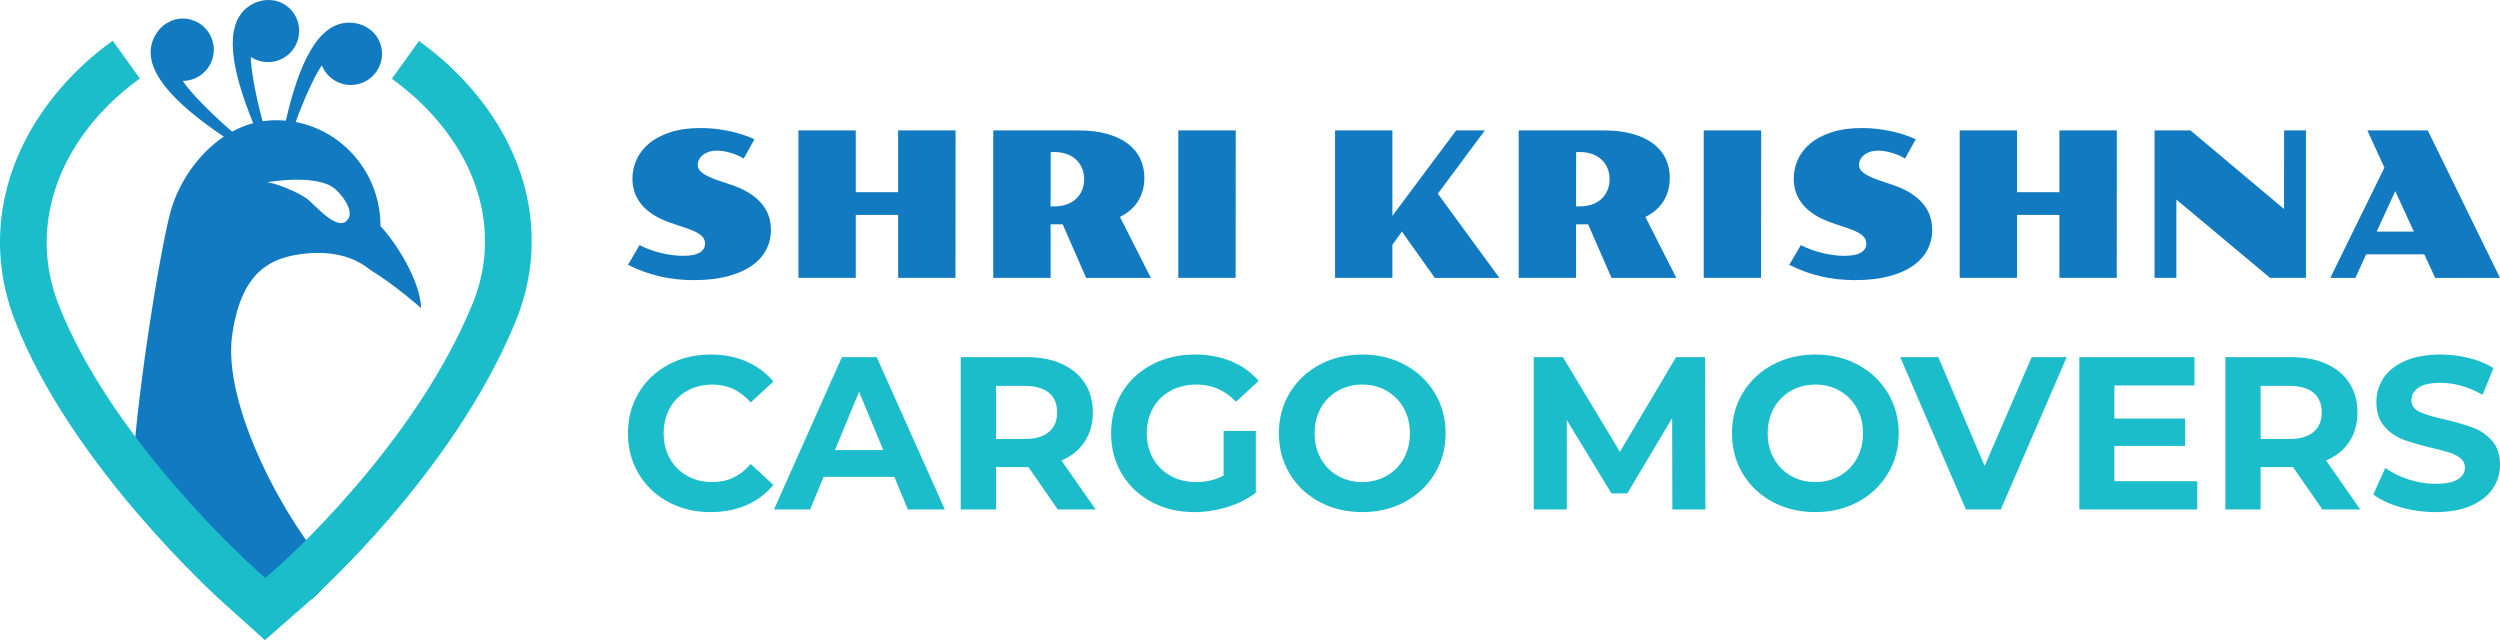
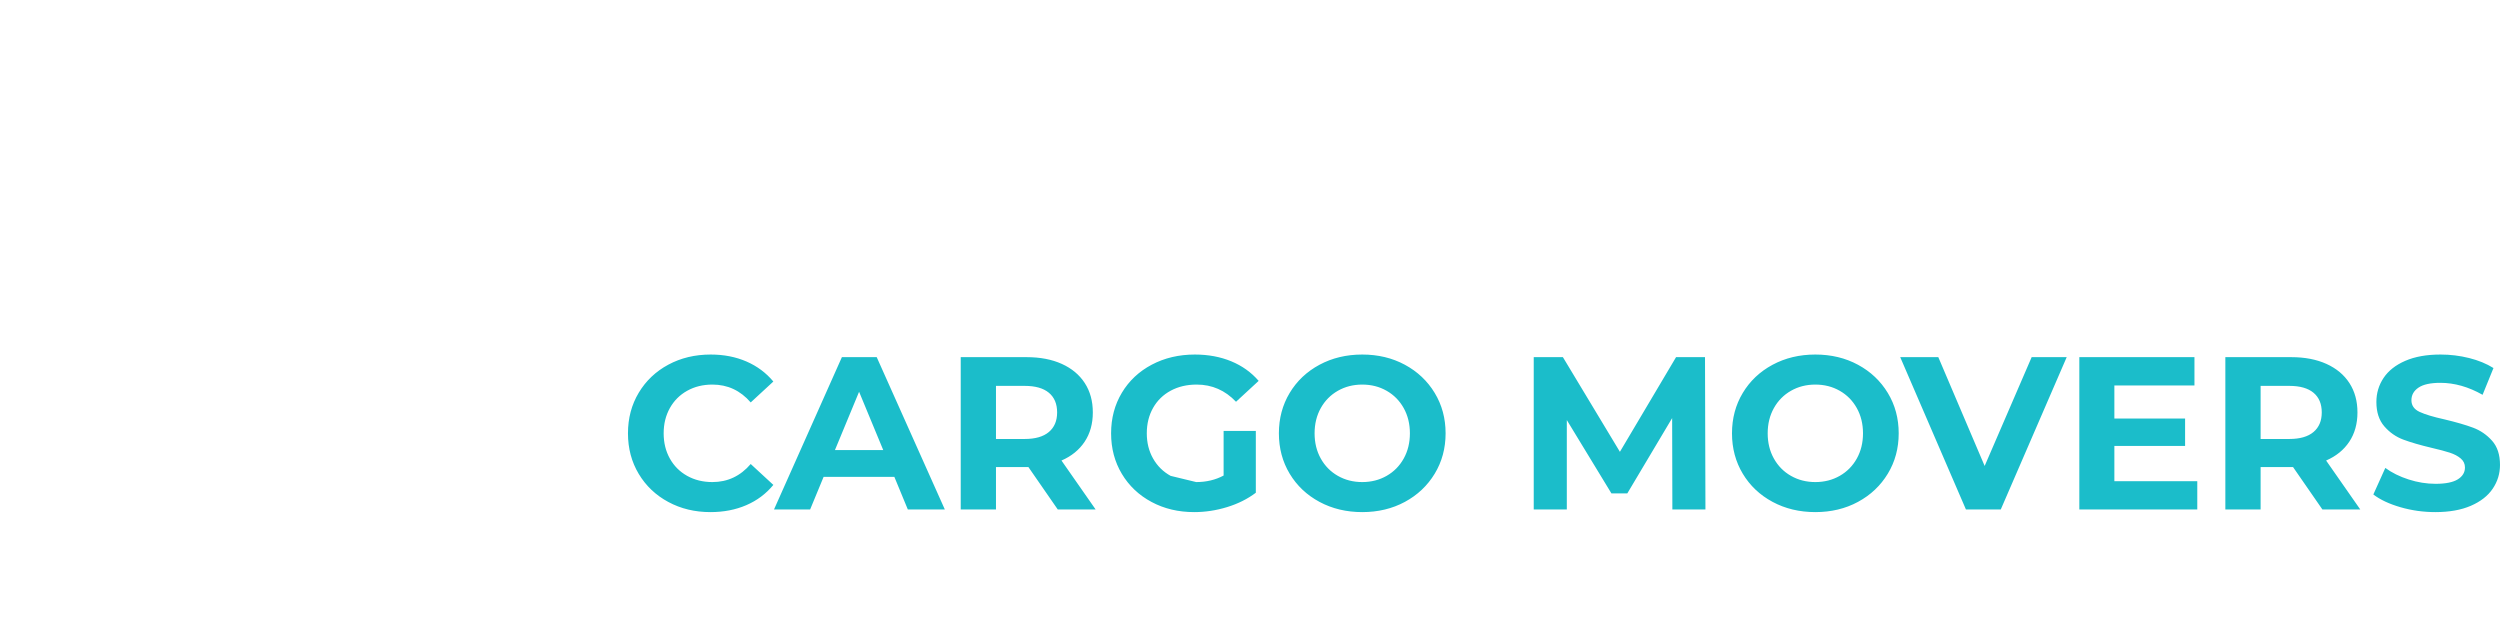
<svg xmlns="http://www.w3.org/2000/svg" style="isolation:isolate" viewBox="0 0 512 131.099" width="512pt" height="131.099pt">
  <g>
    <g>
-       <path d=" M 27.267 95.131 C 28.192 79.534 33.249 48.065 35.33 42.009 C 37.204 36.553 40.937 31.269 45.833 27.988 C 35.522 21.025 29.113 14.282 31.271 8.345 C 32.475 5.031 35.852 3.043 39.232 4.056 C 42.61 5.067 44.534 8.64 43.523 12.016 C 42.696 14.775 40.165 16.563 37.421 16.573 C 38.821 18.738 43.34 23.406 47.54 26.95 C 48.905 26.207 50.348 25.625 51.853 25.227 C 47.281 14.022 45.793 5.118 50.775 1.419 C 53.606 -0.682 57.52 -0.48 59.782 2.227 C 62.042 4.932 61.681 8.975 58.976 11.235 C 56.766 13.081 53.667 13.177 51.373 11.675 C 51.35 14.078 52.39 19.792 53.789 24.827 C 54.147 24.774 54.507 24.728 54.871 24.696 C 56.115 24.59 57.342 24.601 58.545 24.71 C 61.223 12.937 65.105 4.812 71.299 4.638 C 74.822 4.54 77.914 6.95 78.215 10.464 C 78.516 13.977 75.903 17.081 72.391 17.382 C 69.522 17.628 66.928 15.931 65.91 13.383 C 64.565 15.265 62.27 20.225 60.547 24.988 C 69.709 26.726 76.999 34.502 77.848 44.409 C 77.903 45.049 77.924 45.683 77.924 46.313 C 81.027 49.591 86.058 57.405 86.25 63.104 C 86.25 63.104 80.963 58.416 75.964 55.353 C 75.96 55.36 75.955 55.368 75.952 55.376 C 72.489 52.446 67.848 51.475 63.016 51.889 C 55.02 52.574 49.464 55.909 47.577 68.39 C 45.34 83.189 59.093 107.726 67.313 116.335 C 69.173 118.283 57.873 140.87 27.147 101.872 C 25.833 100.203 27.127 97.503 27.267 95.131 Z  M 63.091 40.878 C 64.79 42.309 68.805 47.006 70.864 45.337 C 72.676 43.867 70.869 40.803 68.797 38.845 C 65.178 35.428 54.639 37.331 54.639 37.331 C 56.086 37.339 61.391 39.448 63.091 40.878 Z " fill="rgb(18,122,193)" />
-       <path d=" M 54.261 131.099 L 62.769 123.639 C 63.981 122.578 92.684 97.231 105.56 65.924 C 112.077 50.075 108.948 32.853 96.977 18.673 C 93.755 14.858 89.996 11.4 85.803 8.395 L 80.254 16.139 C 83.806 18.685 86.983 21.606 89.697 24.82 C 99.297 36.19 101.867 49.852 96.748 62.3 C 84.714 91.559 57.637 115.469 56.491 116.473 L 54.336 118.361 L 52.222 116.462 C 51.012 115.381 22.685 89.858 11.959 62.283 C 7.013 49.562 9.795 35.729 19.591 24.33 C 22.202 21.293 25.247 18.519 28.639 16.087 L 23.089 8.343 C 19.079 11.217 15.472 14.506 12.366 18.12 C 0.201 32.274 -3.183 49.629 3.08 65.737 C 14.624 95.416 44.594 122.423 45.864 123.558 L 54.261 131.099 Z " fill="rgb(27,189,202)" />
-     </g>
+       </g>
    <g>
-       <path d=" M 273.419 56.901 L 273.419 26.707 L 285.163 26.707 L 285.163 44.202 L 298.228 26.707 L 304.1 26.707 L 294.469 39.671 L 307.087 56.921 L 293.859 56.921 L 287.113 47.432 L 285.163 50.114 L 285.163 56.901 L 273.419 56.901 Z  M 311.028 56.901 L 311.028 26.707 L 328.442 26.707 L 328.442 26.707 Q 331.814 26.707 334.344 27.419 L 334.344 27.419 L 334.344 27.419 Q 336.874 28.13 338.57 29.41 L 338.57 29.41 L 338.57 29.41 Q 340.267 30.69 341.12 32.478 L 341.12 32.478 L 341.12 32.478 Q 341.974 34.266 341.974 36.42 L 341.974 36.42 L 341.974 36.42 Q 341.974 39.081 340.714 41.144 L 340.714 41.144 L 340.714 41.144 Q 339.454 43.206 336.975 44.425 L 336.975 44.425 L 343.315 56.921 L 330.047 56.921 L 325.252 45.949 L 322.773 45.949 L 322.773 56.901 L 311.028 56.901 Z  M 322.773 42.271 L 323.484 42.271 L 323.484 42.271 Q 324.926 42.271 326.064 41.865 L 326.064 41.865 L 326.064 41.865 Q 327.202 41.459 327.995 40.717 L 327.995 40.717 L 327.995 40.717 Q 328.787 39.975 329.214 38.949 L 329.214 38.949 L 329.214 38.949 Q 329.64 37.923 329.64 36.704 L 329.64 36.704 L 329.64 36.704 Q 329.64 35.485 329.214 34.459 L 329.214 34.459 L 329.214 34.459 Q 328.787 33.433 327.995 32.691 L 327.995 32.691 L 327.995 32.691 Q 327.202 31.95 326.064 31.543 L 326.064 31.543 L 326.064 31.543 Q 324.926 31.137 323.484 31.137 L 323.484 31.137 L 322.793 31.137 L 322.773 42.271 Z  M 348.923 56.901 L 348.923 26.707 L 360.687 26.707 L 360.667 56.901 L 348.923 56.901 Z  M 366.437 54.239 L 368.815 50.196 L 368.815 50.196 Q 370.968 51.293 373.325 51.842 L 373.325 51.842 L 373.325 51.842 Q 375.682 52.39 377.714 52.39 L 377.714 52.39 L 377.714 52.39 Q 380.051 52.39 381.138 51.72 L 381.138 51.72 L 381.138 51.72 Q 382.225 51.049 382.225 49.891 L 382.225 49.891 L 382.225 49.891 Q 382.225 49.525 382.093 49.139 L 382.093 49.139 L 382.093 49.139 Q 381.961 48.753 381.585 48.377 L 381.585 48.377 L 381.585 48.377 Q 381.209 48.001 380.549 47.625 L 380.549 47.625 L 380.549 47.625 Q 379.888 47.25 378.832 46.884 L 378.832 46.884 L 375.195 45.644 L 375.195 45.644 Q 371.293 44.303 369.323 42.017 L 369.323 42.017 L 369.323 42.017 Q 367.352 39.732 367.352 36.582 L 367.352 36.582 L 367.352 36.582 Q 367.352 34.55 368.205 32.671 L 368.205 32.671 L 368.205 32.671 Q 369.058 30.791 370.786 29.359 L 370.786 29.359 L 370.786 29.359 Q 372.513 27.926 375.144 27.073 L 375.144 27.073 L 375.144 27.073 Q 377.775 26.22 381.311 26.22 L 381.311 26.22 L 381.311 26.22 Q 383.058 26.22 384.663 26.423 L 384.663 26.423 L 384.663 26.423 Q 386.268 26.626 387.68 26.951 L 387.68 26.951 L 387.68 26.951 Q 389.093 27.276 390.271 27.693 L 390.271 27.693 L 390.271 27.693 Q 391.45 28.109 392.344 28.516 L 392.344 28.516 L 390.149 32.478 L 390.149 32.478 Q 389.499 32.072 388.778 31.767 L 388.778 31.767 L 388.778 31.767 Q 388.056 31.462 387.335 31.259 L 387.335 31.259 L 387.335 31.259 Q 386.614 31.056 385.923 30.954 L 385.923 30.954 L 385.923 30.954 Q 385.232 30.852 384.663 30.852 L 384.663 30.852 L 384.663 30.852 Q 383.688 30.852 382.956 31.106 L 382.956 31.106 L 382.956 31.106 Q 382.225 31.36 381.727 31.777 L 381.727 31.777 L 381.727 31.777 Q 381.229 32.193 380.975 32.712 L 380.975 32.712 L 380.975 32.712 Q 380.721 33.23 380.721 33.738 L 380.721 33.738 L 380.721 33.738 Q 380.721 34.185 380.935 34.601 L 380.935 34.601 L 380.935 34.601 Q 381.148 35.018 381.666 35.414 L 381.666 35.414 L 381.666 35.414 Q 382.184 35.81 383.028 36.206 L 383.028 36.206 L 383.028 36.206 Q 383.871 36.603 385.13 37.029 L 385.13 37.029 L 387.569 37.842 L 387.569 37.842 Q 391.531 39.163 393.624 41.479 L 393.624 41.479 L 393.624 41.479 Q 395.716 43.795 395.716 47.087 L 395.716 47.087 L 395.716 47.087 Q 395.716 49.322 394.711 51.212 L 394.711 51.212 L 394.711 51.212 Q 393.705 53.101 391.714 54.473 L 391.714 54.473 L 391.714 54.473 Q 389.722 55.844 386.766 56.606 L 386.766 56.606 L 386.766 56.606 Q 383.81 57.368 379.909 57.368 L 379.909 57.368 L 379.909 57.368 Q 378.039 57.368 376.302 57.175 L 376.302 57.175 L 376.302 57.175 Q 374.565 56.982 372.909 56.596 L 372.909 56.596 L 372.909 56.596 Q 371.253 56.21 369.648 55.621 L 369.648 55.621 L 369.648 55.621 Q 368.043 55.032 366.437 54.239 L 366.437 54.239 Z  M 401.345 56.901 L 401.345 26.707 L 413.089 26.707 L 413.089 39.366 L 421.765 39.366 L 421.765 26.707 L 433.529 26.707 L 433.509 56.901 L 421.765 56.901 L 421.765 44.019 L 413.089 44.019 L 413.089 56.901 L 401.345 56.901 Z  M 441.251 56.901 L 441.251 26.707 L 448.606 26.707 L 467.766 42.8 L 467.787 26.707 L 472.257 26.707 L 472.257 56.901 L 464.901 56.901 L 445.721 40.869 L 445.721 56.901 L 441.251 56.901 Z  M 477.235 56.921 L 488.329 34.327 L 484.834 26.707 L 497.208 26.707 L 512 56.921 L 498.732 56.921 L 496.497 52.085 L 484.59 52.085 L 482.375 56.921 L 477.235 56.921 Z  M 486.744 47.432 L 494.363 47.432 L 490.544 39.142 L 486.744 47.432 Z  M 128.608 54.239 L 130.985 50.196 L 130.985 50.196 Q 133.139 51.293 135.496 51.842 L 135.496 51.842 L 135.496 51.842 Q 137.853 52.39 139.885 52.39 L 139.885 52.39 L 139.885 52.39 Q 142.221 52.39 143.308 51.72 L 143.308 51.72 L 143.308 51.72 Q 144.395 51.049 144.395 49.891 L 144.395 49.891 L 144.395 49.891 Q 144.395 49.525 144.263 49.139 L 144.263 49.139 L 144.263 49.139 Q 144.131 48.753 143.755 48.377 L 143.755 48.377 L 143.755 48.377 Q 143.379 48.001 142.719 47.625 L 142.719 47.625 L 142.719 47.625 Q 142.059 47.25 141.002 46.884 L 141.002 46.884 L 137.365 45.644 L 137.365 45.644 Q 133.464 44.303 131.493 42.017 L 131.493 42.017 L 131.493 42.017 Q 129.522 39.732 129.522 36.582 L 129.522 36.582 L 129.522 36.582 Q 129.522 34.55 130.376 32.671 L 130.376 32.671 L 130.376 32.671 Q 131.229 30.791 132.956 29.359 L 132.956 29.359 L 132.956 29.359 Q 134.683 27.926 137.314 27.073 L 137.314 27.073 L 137.314 27.073 Q 139.946 26.22 143.481 26.22 L 143.481 26.22 L 143.481 26.22 Q 145.228 26.22 146.834 26.423 L 146.834 26.423 L 146.834 26.423 Q 148.439 26.626 149.851 26.951 L 149.851 26.951 L 149.851 26.951 Q 151.263 27.276 152.442 27.693 L 152.442 27.693 L 152.442 27.693 Q 153.62 28.109 154.514 28.516 L 154.514 28.516 L 152.32 32.478 L 152.32 32.478 Q 151.669 32.072 150.948 31.767 L 150.948 31.767 L 150.948 31.767 Q 150.227 31.462 149.506 31.259 L 149.506 31.259 L 149.506 31.259 Q 148.784 31.056 148.093 30.954 L 148.093 30.954 L 148.093 30.954 Q 147.403 30.852 146.834 30.852 L 146.834 30.852 L 146.834 30.852 Q 145.858 30.852 145.127 31.106 L 145.127 31.106 L 145.127 31.106 Q 144.395 31.36 143.898 31.777 L 143.898 31.777 L 143.898 31.777 Q 143.4 32.193 143.146 32.712 L 143.146 32.712 L 143.146 32.712 Q 142.892 33.23 142.892 33.738 L 142.892 33.738 L 142.892 33.738 Q 142.892 34.185 143.105 34.601 L 143.105 34.601 L 143.105 34.601 Q 143.319 35.018 143.837 35.414 L 143.837 35.414 L 143.837 35.414 Q 144.355 35.81 145.198 36.206 L 145.198 36.206 L 145.198 36.206 Q 146.041 36.603 147.301 37.029 L 147.301 37.029 L 149.739 37.842 L 149.739 37.842 Q 153.701 39.163 155.794 41.479 L 155.794 41.479 L 155.794 41.479 Q 157.887 43.795 157.887 47.087 L 157.887 47.087 L 157.887 47.087 Q 157.887 49.322 156.881 51.212 L 156.881 51.212 L 156.881 51.212 Q 155.875 53.101 153.884 54.473 L 153.884 54.473 L 153.884 54.473 Q 151.893 55.844 148.937 56.606 L 148.937 56.606 L 148.937 56.606 Q 145.98 57.368 142.079 57.368 L 142.079 57.368 L 142.079 57.368 Q 140.21 57.368 138.473 57.175 L 138.473 57.175 L 138.473 57.175 Q 136.735 56.982 135.079 56.596 L 135.079 56.596 L 135.079 56.596 Q 133.423 56.21 131.818 55.621 L 131.818 55.621 L 131.818 55.621 Q 130.213 55.032 128.608 54.239 L 128.608 54.239 Z  M 163.515 56.901 L 163.515 26.707 L 175.259 26.707 L 175.259 39.366 L 183.935 39.366 L 183.935 26.707 L 195.7 26.707 L 195.68 56.901 L 183.935 56.901 L 183.935 44.019 L 175.259 44.019 L 175.259 56.901 L 163.515 56.901 Z  M 203.421 56.901 L 203.421 26.707 L 220.834 26.707 L 220.834 26.707 Q 224.207 26.707 226.737 27.419 L 226.737 27.419 L 226.737 27.419 Q 229.266 28.13 230.963 29.41 L 230.963 29.41 L 230.963 29.41 Q 232.66 30.69 233.513 32.478 L 233.513 32.478 L 233.513 32.478 Q 234.366 34.266 234.366 36.42 L 234.366 36.42 L 234.366 36.42 Q 234.366 39.081 233.107 41.144 L 233.107 41.144 L 233.107 41.144 Q 231.847 43.206 229.368 44.425 L 229.368 44.425 L 235.707 56.921 L 222.439 56.921 L 217.644 45.949 L 215.165 45.949 L 215.165 56.901 L 203.421 56.901 Z  M 215.165 42.271 L 215.876 42.271 L 215.876 42.271 Q 217.319 42.271 218.457 41.865 L 218.457 41.865 L 218.457 41.865 Q 219.595 41.459 220.387 40.717 L 220.387 40.717 L 220.387 40.717 Q 221.179 39.975 221.606 38.949 L 221.606 38.949 L 221.606 38.949 Q 222.033 37.923 222.033 36.704 L 222.033 36.704 L 222.033 36.704 Q 222.033 35.485 221.606 34.459 L 221.606 34.459 L 221.606 34.459 Q 221.179 33.433 220.387 32.691 L 220.387 32.691 L 220.387 32.691 Q 219.595 31.95 218.457 31.543 L 218.457 31.543 L 218.457 31.543 Q 217.319 31.137 215.876 31.137 L 215.876 31.137 L 215.185 31.137 L 215.165 42.271 Z  M 241.315 56.901 L 241.315 26.707 L 253.08 26.707 L 253.059 56.901 L 241.315 56.901 Z " fill="rgb(18,122,193)" />
-       <path d=" M 349.274 104.344 L 342.5 104.344 L 342.455 85.625 L 333.274 101.046 L 330.02 101.046 L 320.883 86.026 L 320.883 104.344 L 314.109 104.344 L 314.109 73.145 L 320.081 73.145 L 331.758 92.533 L 343.258 73.145 L 349.185 73.145 L 349.274 104.344 Z  M 371.782 104.879 L 371.782 104.879 Q 366.924 104.879 363.024 102.784 L 363.024 102.784 L 363.024 102.784 Q 359.124 100.689 356.918 97.012 L 356.918 97.012 L 356.918 97.012 Q 354.712 93.335 354.712 88.745 L 354.712 88.745 L 354.712 88.745 Q 354.712 84.154 356.918 80.477 L 356.918 80.477 L 356.918 80.477 Q 359.124 76.8 363.024 74.705 L 363.024 74.705 L 363.024 74.705 Q 366.924 72.61 371.782 72.61 L 371.782 72.61 L 371.782 72.61 Q 376.641 72.61 380.518 74.705 L 380.518 74.705 L 380.518 74.705 Q 384.396 76.8 386.624 80.477 L 386.624 80.477 L 386.624 80.477 Q 388.853 84.154 388.853 88.745 L 388.853 88.745 L 388.853 88.745 Q 388.853 93.335 386.624 97.012 L 386.624 97.012 L 386.624 97.012 Q 384.396 100.689 380.518 102.784 L 380.518 102.784 L 380.518 102.784 Q 376.641 104.879 371.782 104.879 L 371.782 104.879 Z  M 371.782 98.728 L 371.782 98.728 Q 374.546 98.728 376.774 97.458 L 376.774 97.458 L 376.774 97.458 Q 379.003 96.188 380.273 93.915 L 380.273 93.915 L 380.273 93.915 Q 381.543 91.642 381.543 88.745 L 381.543 88.745 L 381.543 88.745 Q 381.543 85.848 380.273 83.574 L 380.273 83.574 L 380.273 83.574 Q 379.003 81.301 376.774 80.031 L 376.774 80.031 L 376.774 80.031 Q 374.546 78.761 371.782 78.761 L 371.782 78.761 L 371.782 78.761 Q 369.019 78.761 366.791 80.031 L 366.791 80.031 L 366.791 80.031 Q 364.562 81.301 363.292 83.574 L 363.292 83.574 L 363.292 83.574 Q 362.022 85.848 362.022 88.745 L 362.022 88.745 L 362.022 88.745 Q 362.022 91.642 363.292 93.915 L 363.292 93.915 L 363.292 93.915 Q 364.562 96.188 366.791 97.458 L 366.791 97.458 L 366.791 97.458 Q 369.019 98.728 371.782 98.728 L 371.782 98.728 Z  M 416.085 73.145 L 423.261 73.145 L 409.756 104.344 L 402.625 104.344 L 389.165 73.145 L 396.965 73.145 L 406.458 95.43 L 416.085 73.145 Z  M 433.022 98.55 L 450.003 98.55 L 450.003 104.344 L 425.846 104.344 L 425.846 73.145 L 449.424 73.145 L 449.424 78.939 L 433.022 78.939 L 433.022 85.714 L 447.507 85.714 L 447.507 91.33 L 433.022 91.33 L 433.022 98.55 Z  M 483.386 104.344 L 475.631 104.344 L 469.614 95.653 L 469.257 95.653 L 462.973 95.653 L 462.973 104.344 L 455.752 104.344 L 455.752 73.145 L 469.257 73.145 L 469.257 73.145 Q 473.402 73.145 476.455 74.527 L 476.455 74.527 L 476.455 74.527 Q 479.508 75.908 481.158 78.449 L 481.158 78.449 L 481.158 78.449 Q 482.807 80.989 482.807 84.466 L 482.807 84.466 L 482.807 84.466 Q 482.807 87.942 481.135 90.461 L 481.135 90.461 L 481.135 90.461 Q 479.464 92.979 476.388 94.316 L 476.388 94.316 L 483.386 104.344 Z  M 475.497 84.466 L 475.497 84.466 Q 475.497 81.836 473.803 80.432 L 473.803 80.432 L 473.803 80.432 Q 472.11 79.028 468.856 79.028 L 468.856 79.028 L 462.973 79.028 L 462.973 89.903 L 468.856 89.903 L 468.856 89.903 Q 472.11 89.903 473.803 88.477 L 473.803 88.477 L 473.803 88.477 Q 475.497 87.051 475.497 84.466 L 475.497 84.466 Z  M 498.763 104.879 L 498.763 104.879 Q 495.063 104.879 491.609 103.876 L 491.609 103.876 L 491.609 103.876 Q 488.155 102.873 486.06 101.269 L 486.06 101.269 L 488.512 95.831 L 488.512 95.831 Q 490.517 97.302 493.281 98.193 L 493.281 98.193 L 493.281 98.193 Q 496.044 99.085 498.807 99.085 L 498.807 99.085 L 498.807 99.085 Q 501.883 99.085 503.353 98.171 L 503.353 98.171 L 503.353 98.171 Q 504.824 97.257 504.824 95.742 L 504.824 95.742 L 504.824 95.742 Q 504.824 94.628 503.955 93.892 L 503.955 93.892 L 503.955 93.892 Q 503.086 93.157 501.727 92.711 L 501.727 92.711 L 501.727 92.711 Q 500.367 92.266 498.05 91.731 L 498.05 91.731 L 498.05 91.731 Q 494.484 90.884 492.211 90.037 L 492.211 90.037 L 492.211 90.037 Q 489.938 89.19 488.311 87.318 L 488.311 87.318 L 488.311 87.318 Q 486.684 85.446 486.684 82.326 L 486.684 82.326 L 486.684 82.326 Q 486.684 79.608 488.155 77.401 L 488.155 77.401 L 488.155 77.401 Q 489.626 75.195 492.59 73.903 L 492.59 73.903 L 492.59 73.903 Q 495.554 72.61 499.832 72.61 L 499.832 72.61 L 499.832 72.61 Q 502.819 72.61 505.671 73.323 L 505.671 73.323 L 505.671 73.323 Q 508.524 74.036 510.663 75.374 L 510.663 75.374 L 508.434 80.856 L 508.434 80.856 Q 504.111 78.404 499.788 78.404 L 499.788 78.404 L 499.788 78.404 Q 496.757 78.404 495.308 79.385 L 495.308 79.385 L 495.308 79.385 Q 493.86 80.365 493.86 81.97 L 493.86 81.97 L 493.86 81.97 Q 493.86 83.574 495.531 84.354 L 495.531 84.354 L 495.531 84.354 Q 497.203 85.134 500.635 85.892 L 500.635 85.892 L 500.635 85.892 Q 504.2 86.739 506.473 87.586 L 506.473 87.586 L 506.473 87.586 Q 508.746 88.433 510.373 90.26 L 510.373 90.26 L 510.373 90.26 Q 512 92.087 512 95.207 L 512 95.207 L 512 95.207 Q 512 97.881 510.507 100.088 L 510.507 100.088 L 510.507 100.088 Q 509.014 102.294 506.028 103.586 L 506.028 103.586 L 506.028 103.586 Q 503.041 104.879 498.763 104.879 L 498.763 104.879 Z  M 145.5 104.879 L 145.5 104.879 Q 140.731 104.879 136.876 102.806 L 136.876 102.806 L 136.876 102.806 Q 133.02 100.734 130.814 97.057 L 130.814 97.057 L 130.814 97.057 Q 128.608 93.38 128.608 88.745 L 128.608 88.745 L 128.608 88.745 Q 128.608 84.109 130.814 80.432 L 130.814 80.432 L 130.814 80.432 Q 133.02 76.755 136.876 74.683 L 136.876 74.683 L 136.876 74.683 Q 140.731 72.61 145.544 72.61 L 145.544 72.61 L 145.544 72.61 Q 149.6 72.61 152.876 74.036 L 152.876 74.036 L 152.876 74.036 Q 156.152 75.463 158.381 78.137 L 158.381 78.137 L 153.745 82.416 L 153.745 82.416 Q 150.581 78.761 145.901 78.761 L 145.901 78.761 L 145.901 78.761 Q 143.004 78.761 140.731 80.031 L 140.731 80.031 L 140.731 80.031 Q 138.458 81.301 137.188 83.574 L 137.188 83.574 L 137.188 83.574 Q 135.917 85.848 135.917 88.745 L 135.917 88.745 L 135.917 88.745 Q 135.917 91.642 137.188 93.915 L 137.188 93.915 L 137.188 93.915 Q 138.458 96.188 140.731 97.458 L 140.731 97.458 L 140.731 97.458 Q 143.004 98.728 145.901 98.728 L 145.901 98.728 L 145.901 98.728 Q 150.581 98.728 153.745 95.029 L 153.745 95.029 L 158.381 99.308 L 158.381 99.308 Q 156.152 102.026 152.854 103.453 L 152.854 103.453 L 152.854 103.453 Q 149.556 104.879 145.5 104.879 L 145.5 104.879 Z  M 185.925 104.344 L 183.162 97.659 L 168.676 97.659 L 165.913 104.344 L 158.514 104.344 L 172.42 73.145 L 179.551 73.145 L 193.502 104.344 L 185.925 104.344 Z  M 170.994 92.176 L 180.889 92.176 L 175.941 80.232 L 170.994 92.176 Z  M 224.389 104.344 L 216.634 104.344 L 210.617 95.653 L 210.26 95.653 L 203.976 95.653 L 203.976 104.344 L 196.756 104.344 L 196.756 73.145 L 210.26 73.145 L 210.26 73.145 Q 214.405 73.145 217.458 74.527 L 217.458 74.527 L 217.458 74.527 Q 220.511 75.908 222.16 78.449 L 222.16 78.449 L 222.16 78.449 Q 223.81 80.989 223.81 84.466 L 223.81 84.466 L 223.81 84.466 Q 223.81 87.942 222.138 90.461 L 222.138 90.461 L 222.138 90.461 Q 220.467 92.979 217.391 94.316 L 217.391 94.316 L 224.389 104.344 Z  M 216.5 84.466 L 216.5 84.466 Q 216.5 81.836 214.806 80.432 L 214.806 80.432 L 214.806 80.432 Q 213.113 79.028 209.859 79.028 L 209.859 79.028 L 203.976 79.028 L 203.976 89.903 L 209.859 89.903 L 209.859 89.903 Q 213.113 89.903 214.806 88.477 L 214.806 88.477 L 214.806 88.477 Q 216.5 87.051 216.5 84.466 L 216.5 84.466 Z  M 250.596 97.391 L 250.596 88.254 L 257.193 88.254 L 257.193 100.912 L 257.193 100.912 Q 254.652 102.829 251.309 103.854 L 251.309 103.854 L 251.309 103.854 Q 247.967 104.879 244.579 104.879 L 244.579 104.879 L 244.579 104.879 Q 239.721 104.879 235.844 102.806 L 235.844 102.806 L 235.844 102.806 Q 231.966 100.734 229.76 97.057 L 229.76 97.057 L 229.76 97.057 Q 227.553 93.38 227.553 88.745 L 227.553 88.745 L 227.553 88.745 Q 227.553 84.109 229.76 80.432 L 229.76 80.432 L 229.76 80.432 Q 231.966 76.755 235.888 74.683 L 235.888 74.683 L 235.888 74.683 Q 239.81 72.61 244.713 72.61 L 244.713 72.61 L 244.713 72.61 Q 248.813 72.61 252.156 73.992 L 252.156 73.992 L 252.156 73.992 Q 255.499 75.374 257.772 78.003 L 257.772 78.003 L 253.137 82.282 L 253.137 82.282 Q 249.794 78.761 245.07 78.761 L 245.07 78.761 L 245.07 78.761 Q 242.083 78.761 239.766 80.009 L 239.766 80.009 L 239.766 80.009 Q 237.448 81.257 236.156 83.53 L 236.156 83.53 L 236.156 83.53 Q 234.863 85.803 234.863 88.745 L 234.863 88.745 L 234.863 88.745 Q 234.863 91.642 236.156 93.915 L 236.156 93.915 L 236.156 93.915 Q 237.448 96.188 239.743 97.458 L 239.743 97.458 L 239.743 97.458 Q 242.039 98.728 244.98 98.728 L 244.98 98.728 L 244.98 98.728 Q 248.1 98.728 250.596 97.391 L 250.596 97.391 Z  M 278.987 104.879 L 278.987 104.879 Q 274.129 104.879 270.229 102.784 L 270.229 102.784 L 270.229 102.784 Q 266.33 100.689 264.123 97.012 L 264.123 97.012 L 264.123 97.012 Q 261.917 93.335 261.917 88.745 L 261.917 88.745 L 261.917 88.745 Q 261.917 84.154 264.123 80.477 L 264.123 80.477 L 264.123 80.477 Q 266.33 76.8 270.229 74.705 L 270.229 74.705 L 270.229 74.705 Q 274.129 72.61 278.987 72.61 L 278.987 72.61 L 278.987 72.61 Q 283.846 72.61 287.723 74.705 L 287.723 74.705 L 287.723 74.705 Q 291.601 76.8 293.829 80.477 L 293.829 80.477 L 293.829 80.477 Q 296.058 84.154 296.058 88.745 L 296.058 88.745 L 296.058 88.745 Q 296.058 93.335 293.829 97.012 L 293.829 97.012 L 293.829 97.012 Q 291.601 100.689 287.723 102.784 L 287.723 102.784 L 287.723 102.784 Q 283.846 104.879 278.987 104.879 L 278.987 104.879 Z  M 278.987 98.728 L 278.987 98.728 Q 281.751 98.728 283.979 97.458 L 283.979 97.458 L 283.979 97.458 Q 286.208 96.188 287.478 93.915 L 287.478 93.915 L 287.478 93.915 Q 288.748 91.642 288.748 88.745 L 288.748 88.745 L 288.748 88.745 Q 288.748 85.848 287.478 83.574 L 287.478 83.574 L 287.478 83.574 Q 286.208 81.301 283.979 80.031 L 283.979 80.031 L 283.979 80.031 Q 281.751 78.761 278.987 78.761 L 278.987 78.761 L 278.987 78.761 Q 276.224 78.761 273.996 80.031 L 273.996 80.031 L 273.996 80.031 Q 271.767 81.301 270.497 83.574 L 270.497 83.574 L 270.497 83.574 Q 269.227 85.848 269.227 88.745 L 269.227 88.745 L 269.227 88.745 Q 269.227 91.642 270.497 93.915 L 270.497 93.915 L 270.497 93.915 Q 271.767 96.188 273.996 97.458 L 273.996 97.458 L 273.996 97.458 Q 276.224 98.728 278.987 98.728 L 278.987 98.728 Z " fill="rgb(27,189,202)" />
+       <path d=" M 349.274 104.344 L 342.5 104.344 L 342.455 85.625 L 333.274 101.046 L 330.02 101.046 L 320.883 86.026 L 320.883 104.344 L 314.109 104.344 L 314.109 73.145 L 320.081 73.145 L 331.758 92.533 L 343.258 73.145 L 349.185 73.145 L 349.274 104.344 Z  M 371.782 104.879 L 371.782 104.879 Q 366.924 104.879 363.024 102.784 L 363.024 102.784 L 363.024 102.784 Q 359.124 100.689 356.918 97.012 L 356.918 97.012 L 356.918 97.012 Q 354.712 93.335 354.712 88.745 L 354.712 88.745 L 354.712 88.745 Q 354.712 84.154 356.918 80.477 L 356.918 80.477 L 356.918 80.477 Q 359.124 76.8 363.024 74.705 L 363.024 74.705 L 363.024 74.705 Q 366.924 72.61 371.782 72.61 L 371.782 72.61 L 371.782 72.61 Q 376.641 72.61 380.518 74.705 L 380.518 74.705 L 380.518 74.705 Q 384.396 76.8 386.624 80.477 L 386.624 80.477 L 386.624 80.477 Q 388.853 84.154 388.853 88.745 L 388.853 88.745 L 388.853 88.745 Q 388.853 93.335 386.624 97.012 L 386.624 97.012 L 386.624 97.012 Q 384.396 100.689 380.518 102.784 L 380.518 102.784 L 380.518 102.784 Q 376.641 104.879 371.782 104.879 L 371.782 104.879 Z  M 371.782 98.728 L 371.782 98.728 Q 374.546 98.728 376.774 97.458 L 376.774 97.458 L 376.774 97.458 Q 379.003 96.188 380.273 93.915 L 380.273 93.915 L 380.273 93.915 Q 381.543 91.642 381.543 88.745 L 381.543 88.745 L 381.543 88.745 Q 381.543 85.848 380.273 83.574 L 380.273 83.574 L 380.273 83.574 Q 379.003 81.301 376.774 80.031 L 376.774 80.031 L 376.774 80.031 Q 374.546 78.761 371.782 78.761 L 371.782 78.761 L 371.782 78.761 Q 369.019 78.761 366.791 80.031 L 366.791 80.031 L 366.791 80.031 Q 364.562 81.301 363.292 83.574 L 363.292 83.574 L 363.292 83.574 Q 362.022 85.848 362.022 88.745 L 362.022 88.745 L 362.022 88.745 Q 362.022 91.642 363.292 93.915 L 363.292 93.915 L 363.292 93.915 Q 364.562 96.188 366.791 97.458 L 366.791 97.458 L 366.791 97.458 Q 369.019 98.728 371.782 98.728 L 371.782 98.728 Z  M 416.085 73.145 L 423.261 73.145 L 409.756 104.344 L 402.625 104.344 L 389.165 73.145 L 396.965 73.145 L 406.458 95.43 L 416.085 73.145 Z  M 433.022 98.55 L 450.003 98.55 L 450.003 104.344 L 425.846 104.344 L 425.846 73.145 L 449.424 73.145 L 449.424 78.939 L 433.022 78.939 L 433.022 85.714 L 447.507 85.714 L 447.507 91.33 L 433.022 91.33 L 433.022 98.55 Z  M 483.386 104.344 L 475.631 104.344 L 469.614 95.653 L 469.257 95.653 L 462.973 95.653 L 462.973 104.344 L 455.752 104.344 L 455.752 73.145 L 469.257 73.145 L 469.257 73.145 Q 473.402 73.145 476.455 74.527 L 476.455 74.527 L 476.455 74.527 Q 479.508 75.908 481.158 78.449 L 481.158 78.449 L 481.158 78.449 Q 482.807 80.989 482.807 84.466 L 482.807 84.466 L 482.807 84.466 Q 482.807 87.942 481.135 90.461 L 481.135 90.461 L 481.135 90.461 Q 479.464 92.979 476.388 94.316 L 476.388 94.316 L 483.386 104.344 Z  M 475.497 84.466 L 475.497 84.466 Q 475.497 81.836 473.803 80.432 L 473.803 80.432 L 473.803 80.432 Q 472.11 79.028 468.856 79.028 L 468.856 79.028 L 462.973 79.028 L 462.973 89.903 L 468.856 89.903 L 468.856 89.903 Q 472.11 89.903 473.803 88.477 L 473.803 88.477 L 473.803 88.477 Q 475.497 87.051 475.497 84.466 L 475.497 84.466 Z  M 498.763 104.879 L 498.763 104.879 Q 495.063 104.879 491.609 103.876 L 491.609 103.876 L 491.609 103.876 Q 488.155 102.873 486.06 101.269 L 486.06 101.269 L 488.512 95.831 L 488.512 95.831 Q 490.517 97.302 493.281 98.193 L 493.281 98.193 L 493.281 98.193 Q 496.044 99.085 498.807 99.085 L 498.807 99.085 L 498.807 99.085 Q 501.883 99.085 503.353 98.171 L 503.353 98.171 L 503.353 98.171 Q 504.824 97.257 504.824 95.742 L 504.824 95.742 L 504.824 95.742 Q 504.824 94.628 503.955 93.892 L 503.955 93.892 L 503.955 93.892 Q 503.086 93.157 501.727 92.711 L 501.727 92.711 L 501.727 92.711 Q 500.367 92.266 498.05 91.731 L 498.05 91.731 L 498.05 91.731 Q 494.484 90.884 492.211 90.037 L 492.211 90.037 L 492.211 90.037 Q 489.938 89.19 488.311 87.318 L 488.311 87.318 L 488.311 87.318 Q 486.684 85.446 486.684 82.326 L 486.684 82.326 L 486.684 82.326 Q 486.684 79.608 488.155 77.401 L 488.155 77.401 L 488.155 77.401 Q 489.626 75.195 492.59 73.903 L 492.59 73.903 L 492.59 73.903 Q 495.554 72.61 499.832 72.61 L 499.832 72.61 L 499.832 72.61 Q 502.819 72.61 505.671 73.323 L 505.671 73.323 L 505.671 73.323 Q 508.524 74.036 510.663 75.374 L 510.663 75.374 L 508.434 80.856 L 508.434 80.856 Q 504.111 78.404 499.788 78.404 L 499.788 78.404 L 499.788 78.404 Q 496.757 78.404 495.308 79.385 L 495.308 79.385 L 495.308 79.385 Q 493.86 80.365 493.86 81.97 L 493.86 81.97 L 493.86 81.97 Q 493.86 83.574 495.531 84.354 L 495.531 84.354 L 495.531 84.354 Q 497.203 85.134 500.635 85.892 L 500.635 85.892 L 500.635 85.892 Q 504.2 86.739 506.473 87.586 L 506.473 87.586 L 506.473 87.586 Q 508.746 88.433 510.373 90.26 L 510.373 90.26 L 510.373 90.26 Q 512 92.087 512 95.207 L 512 95.207 L 512 95.207 Q 512 97.881 510.507 100.088 L 510.507 100.088 L 510.507 100.088 Q 509.014 102.294 506.028 103.586 L 506.028 103.586 L 506.028 103.586 Q 503.041 104.879 498.763 104.879 L 498.763 104.879 Z  M 145.5 104.879 L 145.5 104.879 Q 140.731 104.879 136.876 102.806 L 136.876 102.806 L 136.876 102.806 Q 133.02 100.734 130.814 97.057 L 130.814 97.057 L 130.814 97.057 Q 128.608 93.38 128.608 88.745 L 128.608 88.745 L 128.608 88.745 Q 128.608 84.109 130.814 80.432 L 130.814 80.432 L 130.814 80.432 Q 133.02 76.755 136.876 74.683 L 136.876 74.683 L 136.876 74.683 Q 140.731 72.61 145.544 72.61 L 145.544 72.61 L 145.544 72.61 Q 149.6 72.61 152.876 74.036 L 152.876 74.036 L 152.876 74.036 Q 156.152 75.463 158.381 78.137 L 158.381 78.137 L 153.745 82.416 L 153.745 82.416 Q 150.581 78.761 145.901 78.761 L 145.901 78.761 L 145.901 78.761 Q 143.004 78.761 140.731 80.031 L 140.731 80.031 L 140.731 80.031 Q 138.458 81.301 137.188 83.574 L 137.188 83.574 L 137.188 83.574 Q 135.917 85.848 135.917 88.745 L 135.917 88.745 L 135.917 88.745 Q 135.917 91.642 137.188 93.915 L 137.188 93.915 L 137.188 93.915 Q 138.458 96.188 140.731 97.458 L 140.731 97.458 L 140.731 97.458 Q 143.004 98.728 145.901 98.728 L 145.901 98.728 L 145.901 98.728 Q 150.581 98.728 153.745 95.029 L 153.745 95.029 L 158.381 99.308 L 158.381 99.308 Q 156.152 102.026 152.854 103.453 L 152.854 103.453 L 152.854 103.453 Q 149.556 104.879 145.5 104.879 L 145.5 104.879 Z  M 185.925 104.344 L 183.162 97.659 L 168.676 97.659 L 165.913 104.344 L 158.514 104.344 L 172.42 73.145 L 179.551 73.145 L 193.502 104.344 L 185.925 104.344 Z  M 170.994 92.176 L 180.889 92.176 L 175.941 80.232 L 170.994 92.176 Z  M 224.389 104.344 L 216.634 104.344 L 210.617 95.653 L 210.26 95.653 L 203.976 95.653 L 203.976 104.344 L 196.756 104.344 L 196.756 73.145 L 210.26 73.145 L 210.26 73.145 Q 214.405 73.145 217.458 74.527 L 217.458 74.527 L 217.458 74.527 Q 220.511 75.908 222.16 78.449 L 222.16 78.449 L 222.16 78.449 Q 223.81 80.989 223.81 84.466 L 223.81 84.466 L 223.81 84.466 Q 223.81 87.942 222.138 90.461 L 222.138 90.461 L 222.138 90.461 Q 220.467 92.979 217.391 94.316 L 217.391 94.316 L 224.389 104.344 Z  M 216.5 84.466 L 216.5 84.466 Q 216.5 81.836 214.806 80.432 L 214.806 80.432 L 214.806 80.432 Q 213.113 79.028 209.859 79.028 L 209.859 79.028 L 203.976 79.028 L 203.976 89.903 L 209.859 89.903 L 209.859 89.903 Q 213.113 89.903 214.806 88.477 L 214.806 88.477 L 214.806 88.477 Q 216.5 87.051 216.5 84.466 L 216.5 84.466 Z  M 250.596 97.391 L 250.596 88.254 L 257.193 88.254 L 257.193 100.912 L 257.193 100.912 Q 254.652 102.829 251.309 103.854 L 251.309 103.854 L 251.309 103.854 Q 247.967 104.879 244.579 104.879 L 244.579 104.879 L 244.579 104.879 Q 239.721 104.879 235.844 102.806 L 235.844 102.806 L 235.844 102.806 Q 231.966 100.734 229.76 97.057 L 229.76 97.057 L 229.76 97.057 Q 227.553 93.38 227.553 88.745 L 227.553 88.745 L 227.553 88.745 Q 227.553 84.109 229.76 80.432 L 229.76 80.432 L 229.76 80.432 Q 231.966 76.755 235.888 74.683 L 235.888 74.683 L 235.888 74.683 Q 239.81 72.61 244.713 72.61 L 244.713 72.61 L 244.713 72.61 Q 248.813 72.61 252.156 73.992 L 252.156 73.992 L 252.156 73.992 Q 255.499 75.374 257.772 78.003 L 257.772 78.003 L 253.137 82.282 L 253.137 82.282 Q 249.794 78.761 245.07 78.761 L 245.07 78.761 L 245.07 78.761 Q 242.083 78.761 239.766 80.009 L 239.766 80.009 L 239.766 80.009 Q 237.448 81.257 236.156 83.53 L 236.156 83.53 L 236.156 83.53 Q 234.863 85.803 234.863 88.745 L 234.863 88.745 L 234.863 88.745 Q 234.863 91.642 236.156 93.915 L 236.156 93.915 L 236.156 93.915 Q 237.448 96.188 239.743 97.458 L 239.743 97.458 L 239.743 97.458 L 244.98 98.728 L 244.98 98.728 Q 248.1 98.728 250.596 97.391 L 250.596 97.391 Z  M 278.987 104.879 L 278.987 104.879 Q 274.129 104.879 270.229 102.784 L 270.229 102.784 L 270.229 102.784 Q 266.33 100.689 264.123 97.012 L 264.123 97.012 L 264.123 97.012 Q 261.917 93.335 261.917 88.745 L 261.917 88.745 L 261.917 88.745 Q 261.917 84.154 264.123 80.477 L 264.123 80.477 L 264.123 80.477 Q 266.33 76.8 270.229 74.705 L 270.229 74.705 L 270.229 74.705 Q 274.129 72.61 278.987 72.61 L 278.987 72.61 L 278.987 72.61 Q 283.846 72.61 287.723 74.705 L 287.723 74.705 L 287.723 74.705 Q 291.601 76.8 293.829 80.477 L 293.829 80.477 L 293.829 80.477 Q 296.058 84.154 296.058 88.745 L 296.058 88.745 L 296.058 88.745 Q 296.058 93.335 293.829 97.012 L 293.829 97.012 L 293.829 97.012 Q 291.601 100.689 287.723 102.784 L 287.723 102.784 L 287.723 102.784 Q 283.846 104.879 278.987 104.879 L 278.987 104.879 Z  M 278.987 98.728 L 278.987 98.728 Q 281.751 98.728 283.979 97.458 L 283.979 97.458 L 283.979 97.458 Q 286.208 96.188 287.478 93.915 L 287.478 93.915 L 287.478 93.915 Q 288.748 91.642 288.748 88.745 L 288.748 88.745 L 288.748 88.745 Q 288.748 85.848 287.478 83.574 L 287.478 83.574 L 287.478 83.574 Q 286.208 81.301 283.979 80.031 L 283.979 80.031 L 283.979 80.031 Q 281.751 78.761 278.987 78.761 L 278.987 78.761 L 278.987 78.761 Q 276.224 78.761 273.996 80.031 L 273.996 80.031 L 273.996 80.031 Q 271.767 81.301 270.497 83.574 L 270.497 83.574 L 270.497 83.574 Q 269.227 85.848 269.227 88.745 L 269.227 88.745 L 269.227 88.745 Q 269.227 91.642 270.497 93.915 L 270.497 93.915 L 270.497 93.915 Q 271.767 96.188 273.996 97.458 L 273.996 97.458 L 273.996 97.458 Q 276.224 98.728 278.987 98.728 L 278.987 98.728 Z " fill="rgb(27,189,202)" />
    </g>
  </g>
</svg>